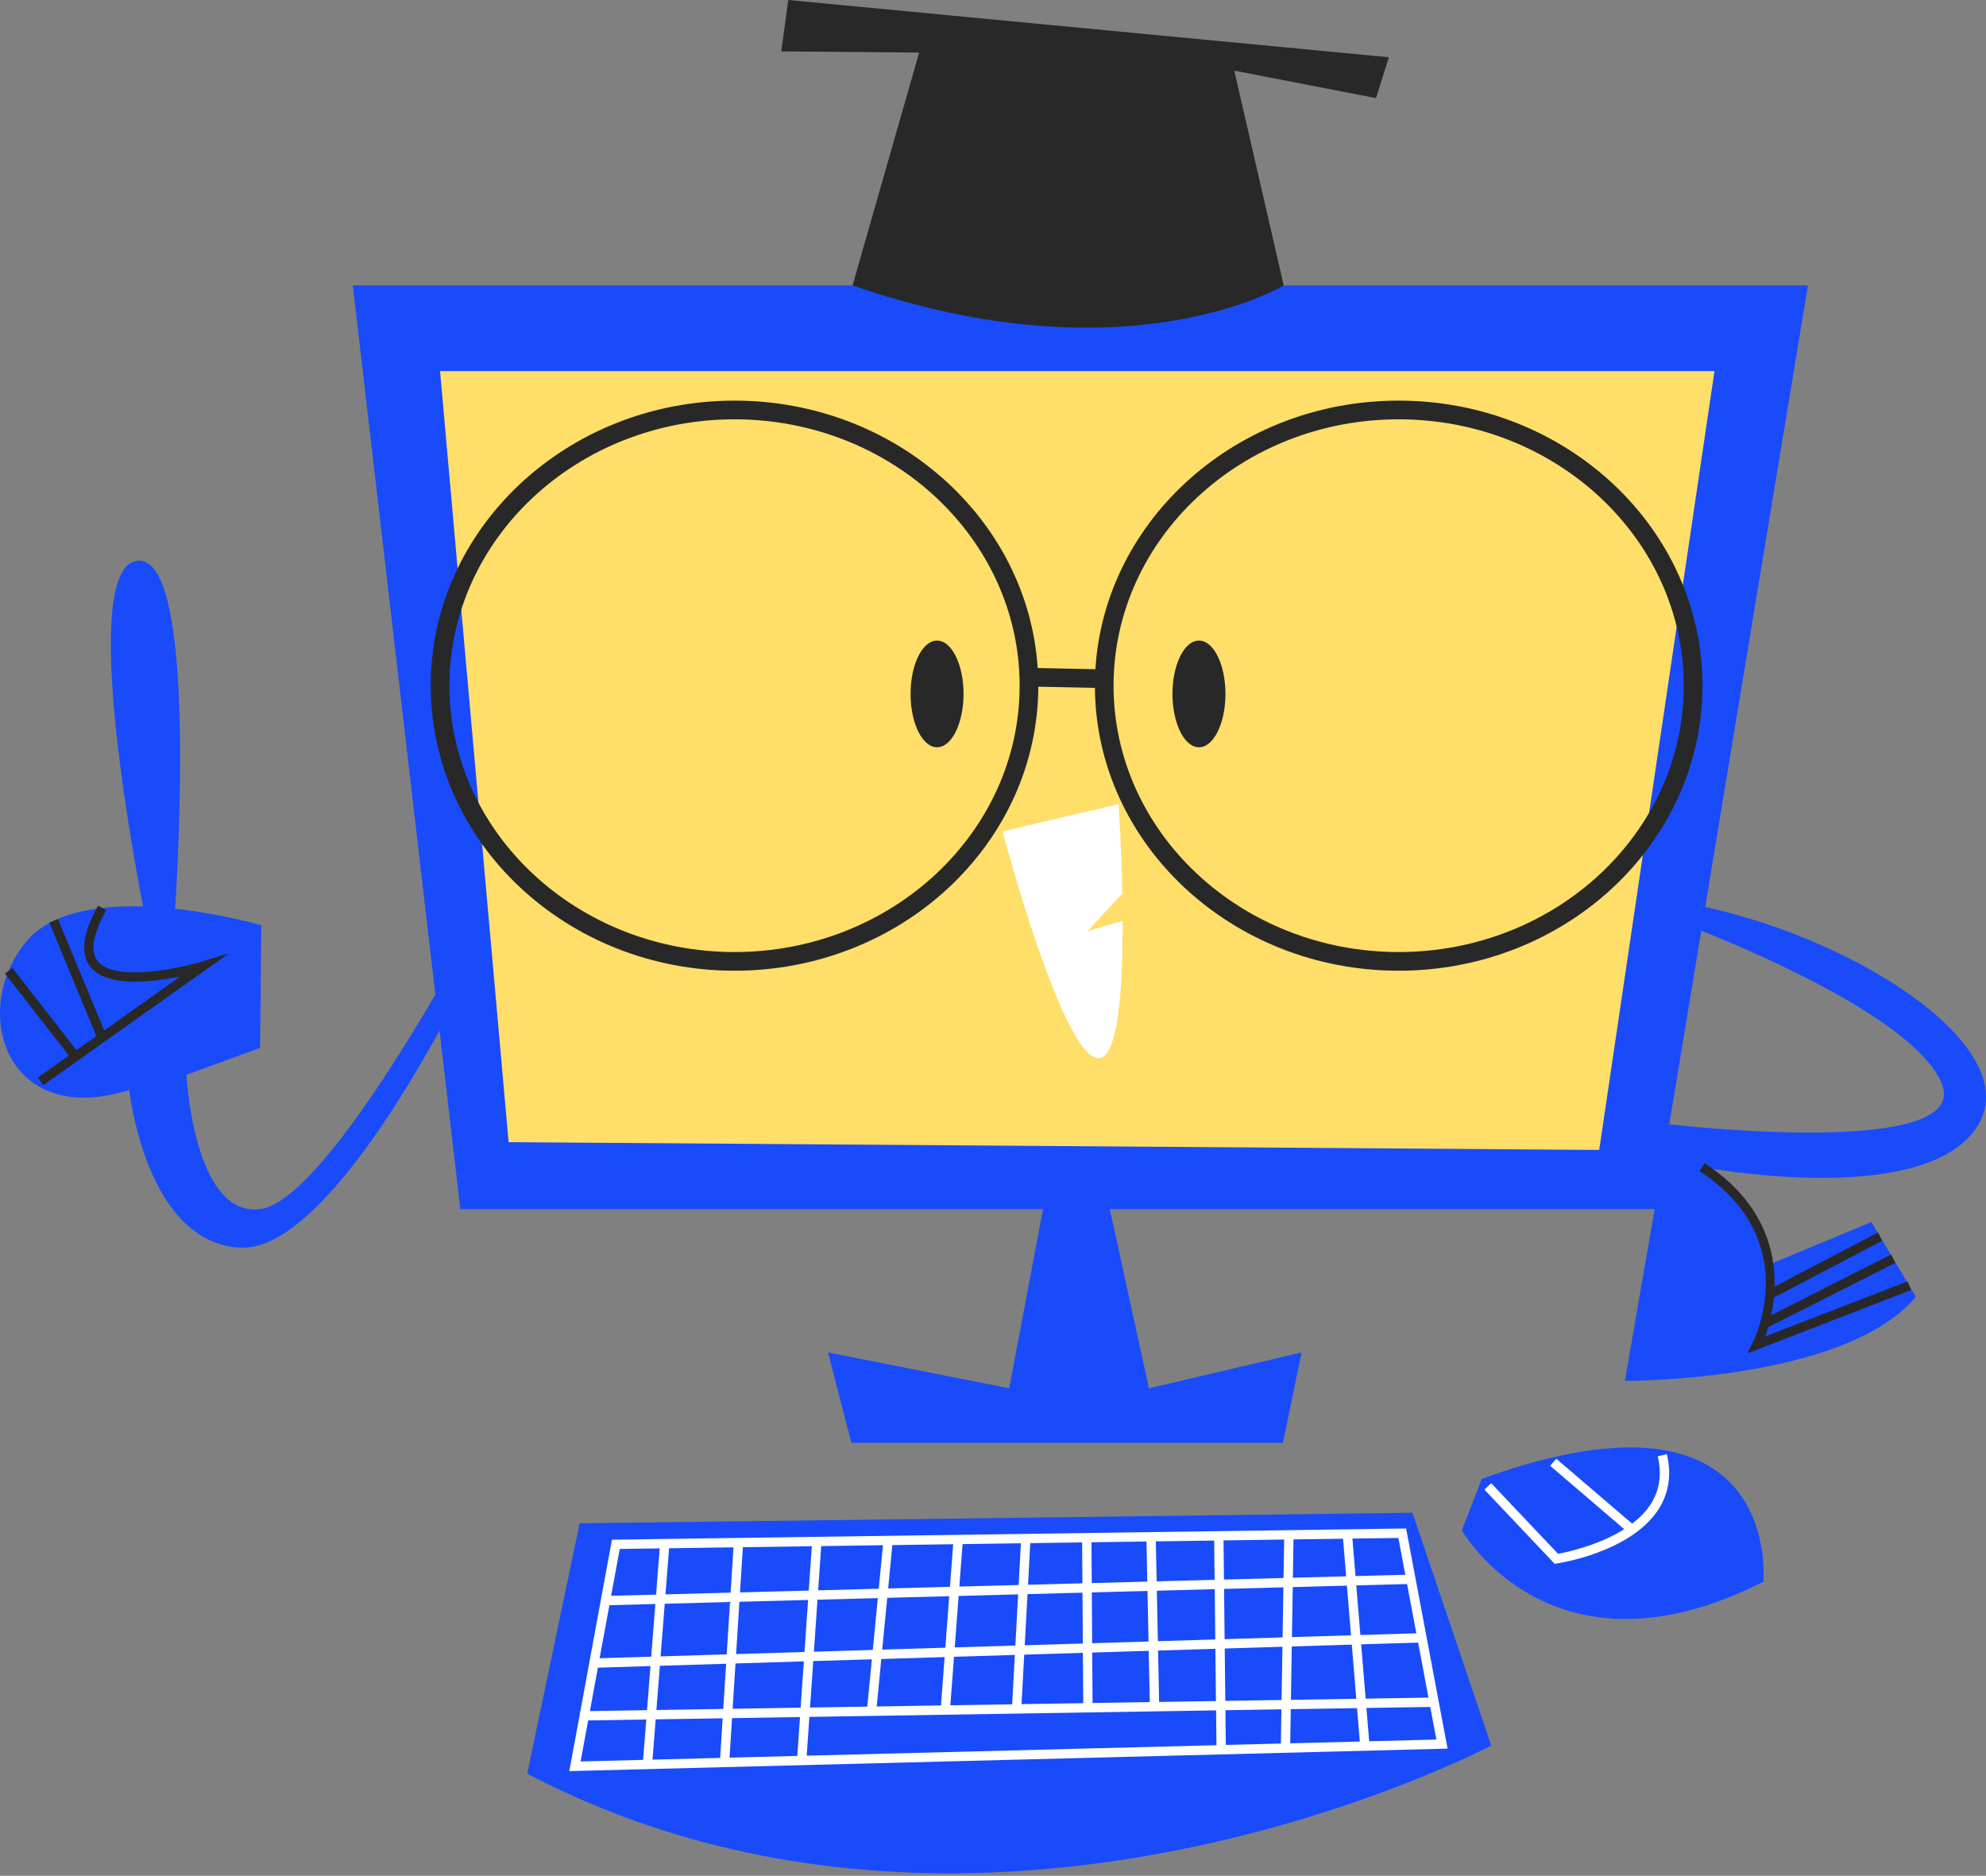
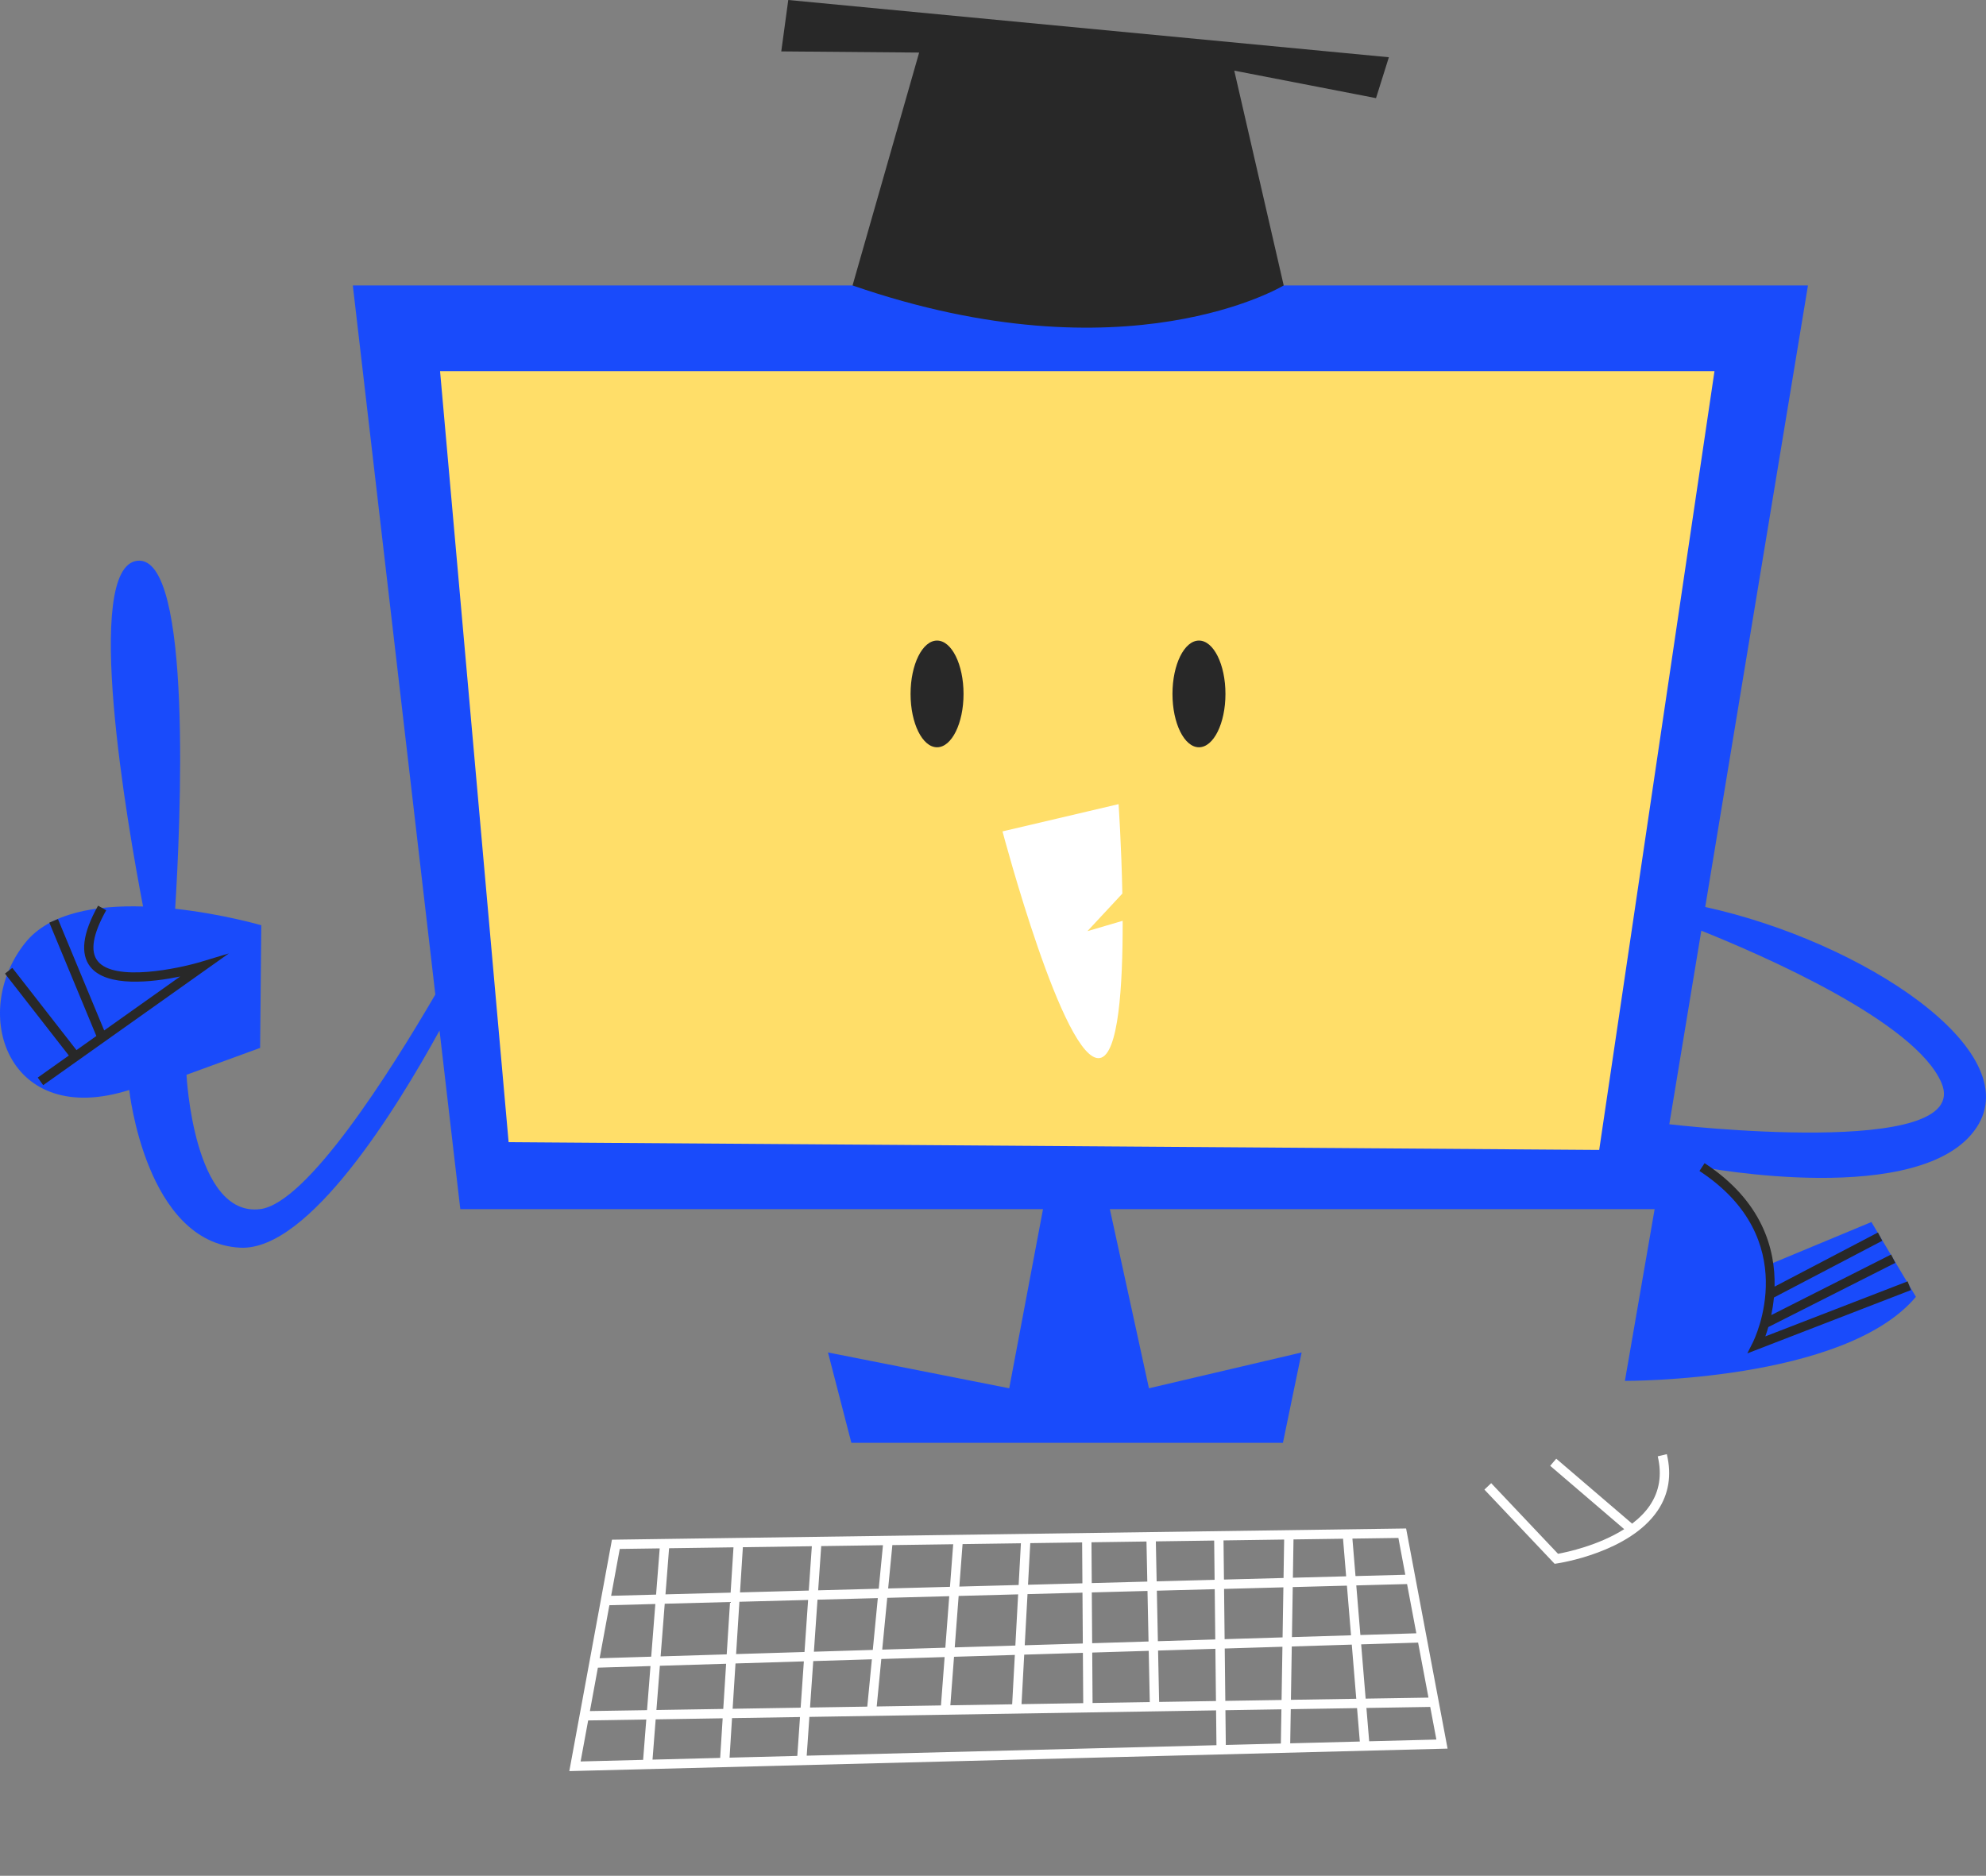
<svg xmlns="http://www.w3.org/2000/svg" width="705" height="666" viewBox="0 0 705 666" fill="none">
  <rect x="0" y="0" width="705" height="666" fill="#808080" stroke="none" />
  <path d="M605.33 322.03L641.8 101.346H125.243L154.536 353.107C138.654 380.367 109.063 427.254 92.337 429.31C68.693 432.214 66.204 381.608 66.204 381.608L92.337 372.066L92.751 328.513C92.751 328.513 78.948 324.485 62.18 322.668C63.975 293.925 68.573 196.975 48.783 199.099C29.244 201.192 45.216 292.805 50.782 321.857C34.437 321.359 17.582 323.965 8.964 334.736C-10.945 359.624 2.719 400.73 45.88 387.001C45.88 387.001 51.688 441.341 85.284 443C109.648 444.203 140.751 393.745 156.026 365.896L163.403 429.314H370.253L358.26 492.916L293.926 480.199L302.223 512.275H455.421L462.059 480.199L407.859 492.916L393.983 429.314H587.366L576.817 490.287C576.817 490.287 654.8 490.702 680.118 460.44L664.323 433.892L627.955 449.023C626.393 437.743 620.355 424.965 604.194 414.379C604.194 414.379 682.573 429.31 701.687 400.277C719.707 372.798 660.902 334.201 605.33 322.03ZM592.578 399.176L603.938 330.441C625.911 339.251 679.994 362.789 689.207 384.508C700.82 411.882 592.624 399.183 592.578 399.176Z" fill="#194BFB" />
  <path d="M567.69 408.292L180.551 405.528L156.214 131.764H608.618L567.69 408.292Z" fill="#FFDE69" />
  <path d="M279.823 0L493.029 20.325L488.465 34.841L438.146 25.08L455.698 101.347C455.698 101.347 400.114 135.083 302.641 101.347L326.284 18.665L277.338 18.25L279.823 0Z" fill="#282828" />
-   <path d="M496.501 142.242C439.129 142.242 392.091 184.509 388.848 237.604L368.365 237.182C364.899 184.287 317.967 142.242 260.746 142.242C201.281 142.242 152.9 187.643 152.9 243.45C152.9 299.256 201.281 344.658 260.746 344.658C320.079 344.658 368.365 299.456 368.584 243.819L388.678 244.234C389.131 299.679 437.319 344.658 496.505 344.658C555.97 344.658 604.35 299.256 604.35 243.45C604.35 187.643 555.966 142.242 496.501 142.242ZM260.746 338.027C204.939 338.027 159.538 295.602 159.538 243.454C159.538 191.305 204.939 148.88 260.746 148.88C316.552 148.88 361.953 191.305 361.953 243.454C361.953 295.602 316.552 338.027 260.746 338.027ZM496.501 338.027C440.694 338.027 395.293 295.602 395.293 243.454C395.293 191.305 440.694 148.88 496.501 148.88C552.308 148.88 597.709 191.305 597.709 243.454C597.712 295.602 552.308 338.027 496.501 338.027Z" fill="#282828" />
  <path d="M342.041 246.382C342.041 256.844 337.832 265.322 332.639 265.322C327.446 265.322 323.237 256.84 323.237 246.382C323.237 235.92 327.446 227.438 332.639 227.438C337.832 227.438 342.041 235.92 342.041 246.382Z" fill="#282828" />
  <path d="M435.015 246.382C435.015 256.844 430.806 265.322 425.612 265.322C420.419 265.322 416.21 256.84 416.21 246.382C416.21 235.92 420.419 227.438 425.612 227.438C430.806 227.438 435.015 235.92 435.015 246.382Z" fill="#282828" />
  <path d="M386.017 330.609L398.418 317.273C398.075 299.951 397.079 285.514 397.079 285.514L355.876 295.191C355.876 295.191 377.724 377.874 390.441 375.66C397.072 374.509 398.592 350.074 398.527 326.936L386.017 330.609Z" fill="white" />
  <path d="M620.269 480.526L678.372 458.048L677.177 454.952L626.669 474.488C627.005 473.541 627.371 472.429 627.729 471.18L672.813 448.382L671.316 445.421L628.777 466.93C629.173 465.025 629.505 462.925 629.72 460.684L668.178 440.545L666.639 437.607L629.95 456.822C630.263 443.532 625.658 426.469 605.104 412.986L603.282 415.762C640.13 439.93 622.954 475.189 622.208 476.675L620.269 480.526Z" fill="#282828" />
  <path d="M71.536 341.444C63.318 343.918 40.678 348.712 34.696 341.255C31.913 337.782 32.923 331.702 37.702 323.19L34.809 321.564C29.303 331.374 28.394 338.695 32.109 343.33C37.951 350.616 53.923 348.768 63.951 346.72L36.985 365.864L20.572 326.316L17.506 327.588L34.206 367.837L27.142 372.849L4.385 343.646L1.767 345.683L24.434 374.769L13.398 382.602L15.322 385.306L81.24 338.513L71.536 341.444Z" fill="#282828" />
-   <path d="M501.415 537.115L205.761 540.857L187.16 629.754C349.677 714.805 529.366 619.775 529.366 619.775L501.415 537.115Z" fill="#194BFB" />
  <path d="M499.148 542.695L217.233 546.678L202.098 628.84L513.868 620.855L499.148 542.695ZM216.324 569.94L232.636 569.507L231.169 588.213L212.854 588.771L216.324 569.94ZM431.404 582.096L411.031 582.718L410.665 564.785L431.208 564.242L431.404 582.096ZM434.523 564.151L455.583 563.593L455.297 581.364L434.723 581.994L434.523 564.151ZM407.712 582.82L387.7 583.431L387.576 565.396L407.342 564.872L407.712 582.82ZM384.385 583.533L363.763 584.163L364.751 566.003L384.264 565.483L384.385 583.533ZM360.436 584.261L338.916 584.917L340.304 566.648L361.424 566.086L360.436 584.261ZM335.582 585.023L313.172 585.705L314.956 567.319L336.966 566.735L335.582 585.023ZM309.83 585.811L288.921 586.452L290.2 567.979L311.611 567.414L309.83 585.811ZM285.587 586.55L261.303 587.293L262.48 568.715L286.866 568.07L285.587 586.55ZM285.357 589.877L284.218 606.32L260.073 606.709L261.092 590.62L285.357 589.877ZM288.691 589.778L309.506 589.141L307.873 605.943L287.545 606.267L288.691 589.778ZM312.851 589.039L335.329 588.353L334.028 605.524L311.218 605.89L312.851 589.039ZM338.663 588.251L360.255 587.591L359.301 605.121L337.359 605.472L338.663 588.251ZM363.582 587.489L384.408 586.852L384.528 604.714L362.627 605.064L363.582 587.489ZM387.844 604.661L387.723 586.75L407.78 586.139L408.153 604.336L387.844 604.661ZM411.472 604.28L411.099 586.037L431.442 585.415L431.649 603.959L411.472 604.28ZM434.761 585.313L455.244 584.687L454.938 603.586L434.968 603.906L434.761 585.313ZM458.563 584.585L479.864 583.933L481.452 603.156L458.257 603.529L458.563 584.585ZM483.19 583.835L503.406 583.216L507.087 602.749L484.786 603.107L483.19 583.835ZM482.915 580.519L481.459 562.907L499.487 562.428L502.779 579.912L482.915 580.519ZM479.592 580.621L458.619 581.262L458.906 563.503L478.137 562.993L479.592 580.621ZM458.955 560.18L459.174 546.58L476.756 546.331L477.861 559.682L458.955 560.18ZM455.636 560.27L434.489 560.832L434.331 546.931L455.855 546.625L455.636 560.27ZM431.167 560.919L410.593 561.466L410.303 547.274L431.012 546.98L431.167 560.919ZM407.278 561.553L387.557 562.077L387.459 547.594L406.984 547.319L407.278 561.553ZM384.238 562.164L364.928 562.677L365.731 547.9L384.14 547.64L384.238 562.164ZM361.602 562.763L340.553 563.322L341.696 548.239L362.405 547.949L361.602 562.763ZM337.223 563.412L315.28 563.993L316.774 548.594L338.369 548.288L337.223 563.412ZM311.939 564.08L290.434 564.653L291.52 548.948L313.436 548.635L311.939 564.08ZM287.096 564.74L262.691 565.388L263.709 549.341L288.19 548.994L287.096 564.74ZM259.361 565.475L236.234 566.086L237.516 549.71L260.379 549.386L259.361 565.475ZM259.149 568.801L257.973 587.391L234.506 588.108L235.97 569.412L259.149 568.801ZM212.243 592.113L230.912 591.544L229.687 607.199L209.407 607.523L212.243 592.113ZM234.246 591.442L257.761 590.725L256.747 606.765L233.017 607.146L234.246 591.442ZM256.536 610.088L255.646 624.152L231.633 624.767L232.753 610.469L256.536 610.088ZM259.862 610.031L283.988 609.643L283.034 623.446L258.98 624.065L259.862 610.031ZM287.319 609.594L431.687 607.278L431.827 619.641L286.368 623.363L287.319 609.594ZM435.006 607.222L454.885 606.905L454.689 619.053L435.142 619.554L435.006 607.222ZM458.204 606.852L481.731 606.475L482.711 618.34L458.008 618.973L458.204 606.852ZM485.057 606.418L507.709 606.056L509.893 617.638L486.038 618.249L485.057 606.418ZM498.865 559.124L481.184 559.592L480.083 546.286L496.406 546.056L498.865 559.124ZM220.005 549.959L234.186 549.759L232.9 566.177L216.943 566.599L220.005 549.959ZM208.789 610.85L229.423 610.518L228.299 624.846L206.107 625.415L208.789 610.85Z" fill="white" />
-   <path d="M518.936 543.342C518.936 543.342 550.876 599.752 625.951 561.592C625.951 561.592 633.419 486.099 525.984 525.092L518.936 543.342Z" fill="#194BFB" />
  <path d="M591.698 516.305L588.47 517.074C590.023 523.599 589.088 529.46 585.679 534.502C584 536.984 581.817 539.118 579.38 540.978L552.448 517.919L550.291 520.442L576.567 542.935C567.444 548.728 556.201 551.112 553.074 551.681L529.352 526.608L526.942 528.89L551.871 555.234L552.723 555.106C553.768 554.951 578.43 551.146 588.428 536.365C592.377 530.523 593.482 523.772 591.698 516.305Z" fill="white" />
</svg>